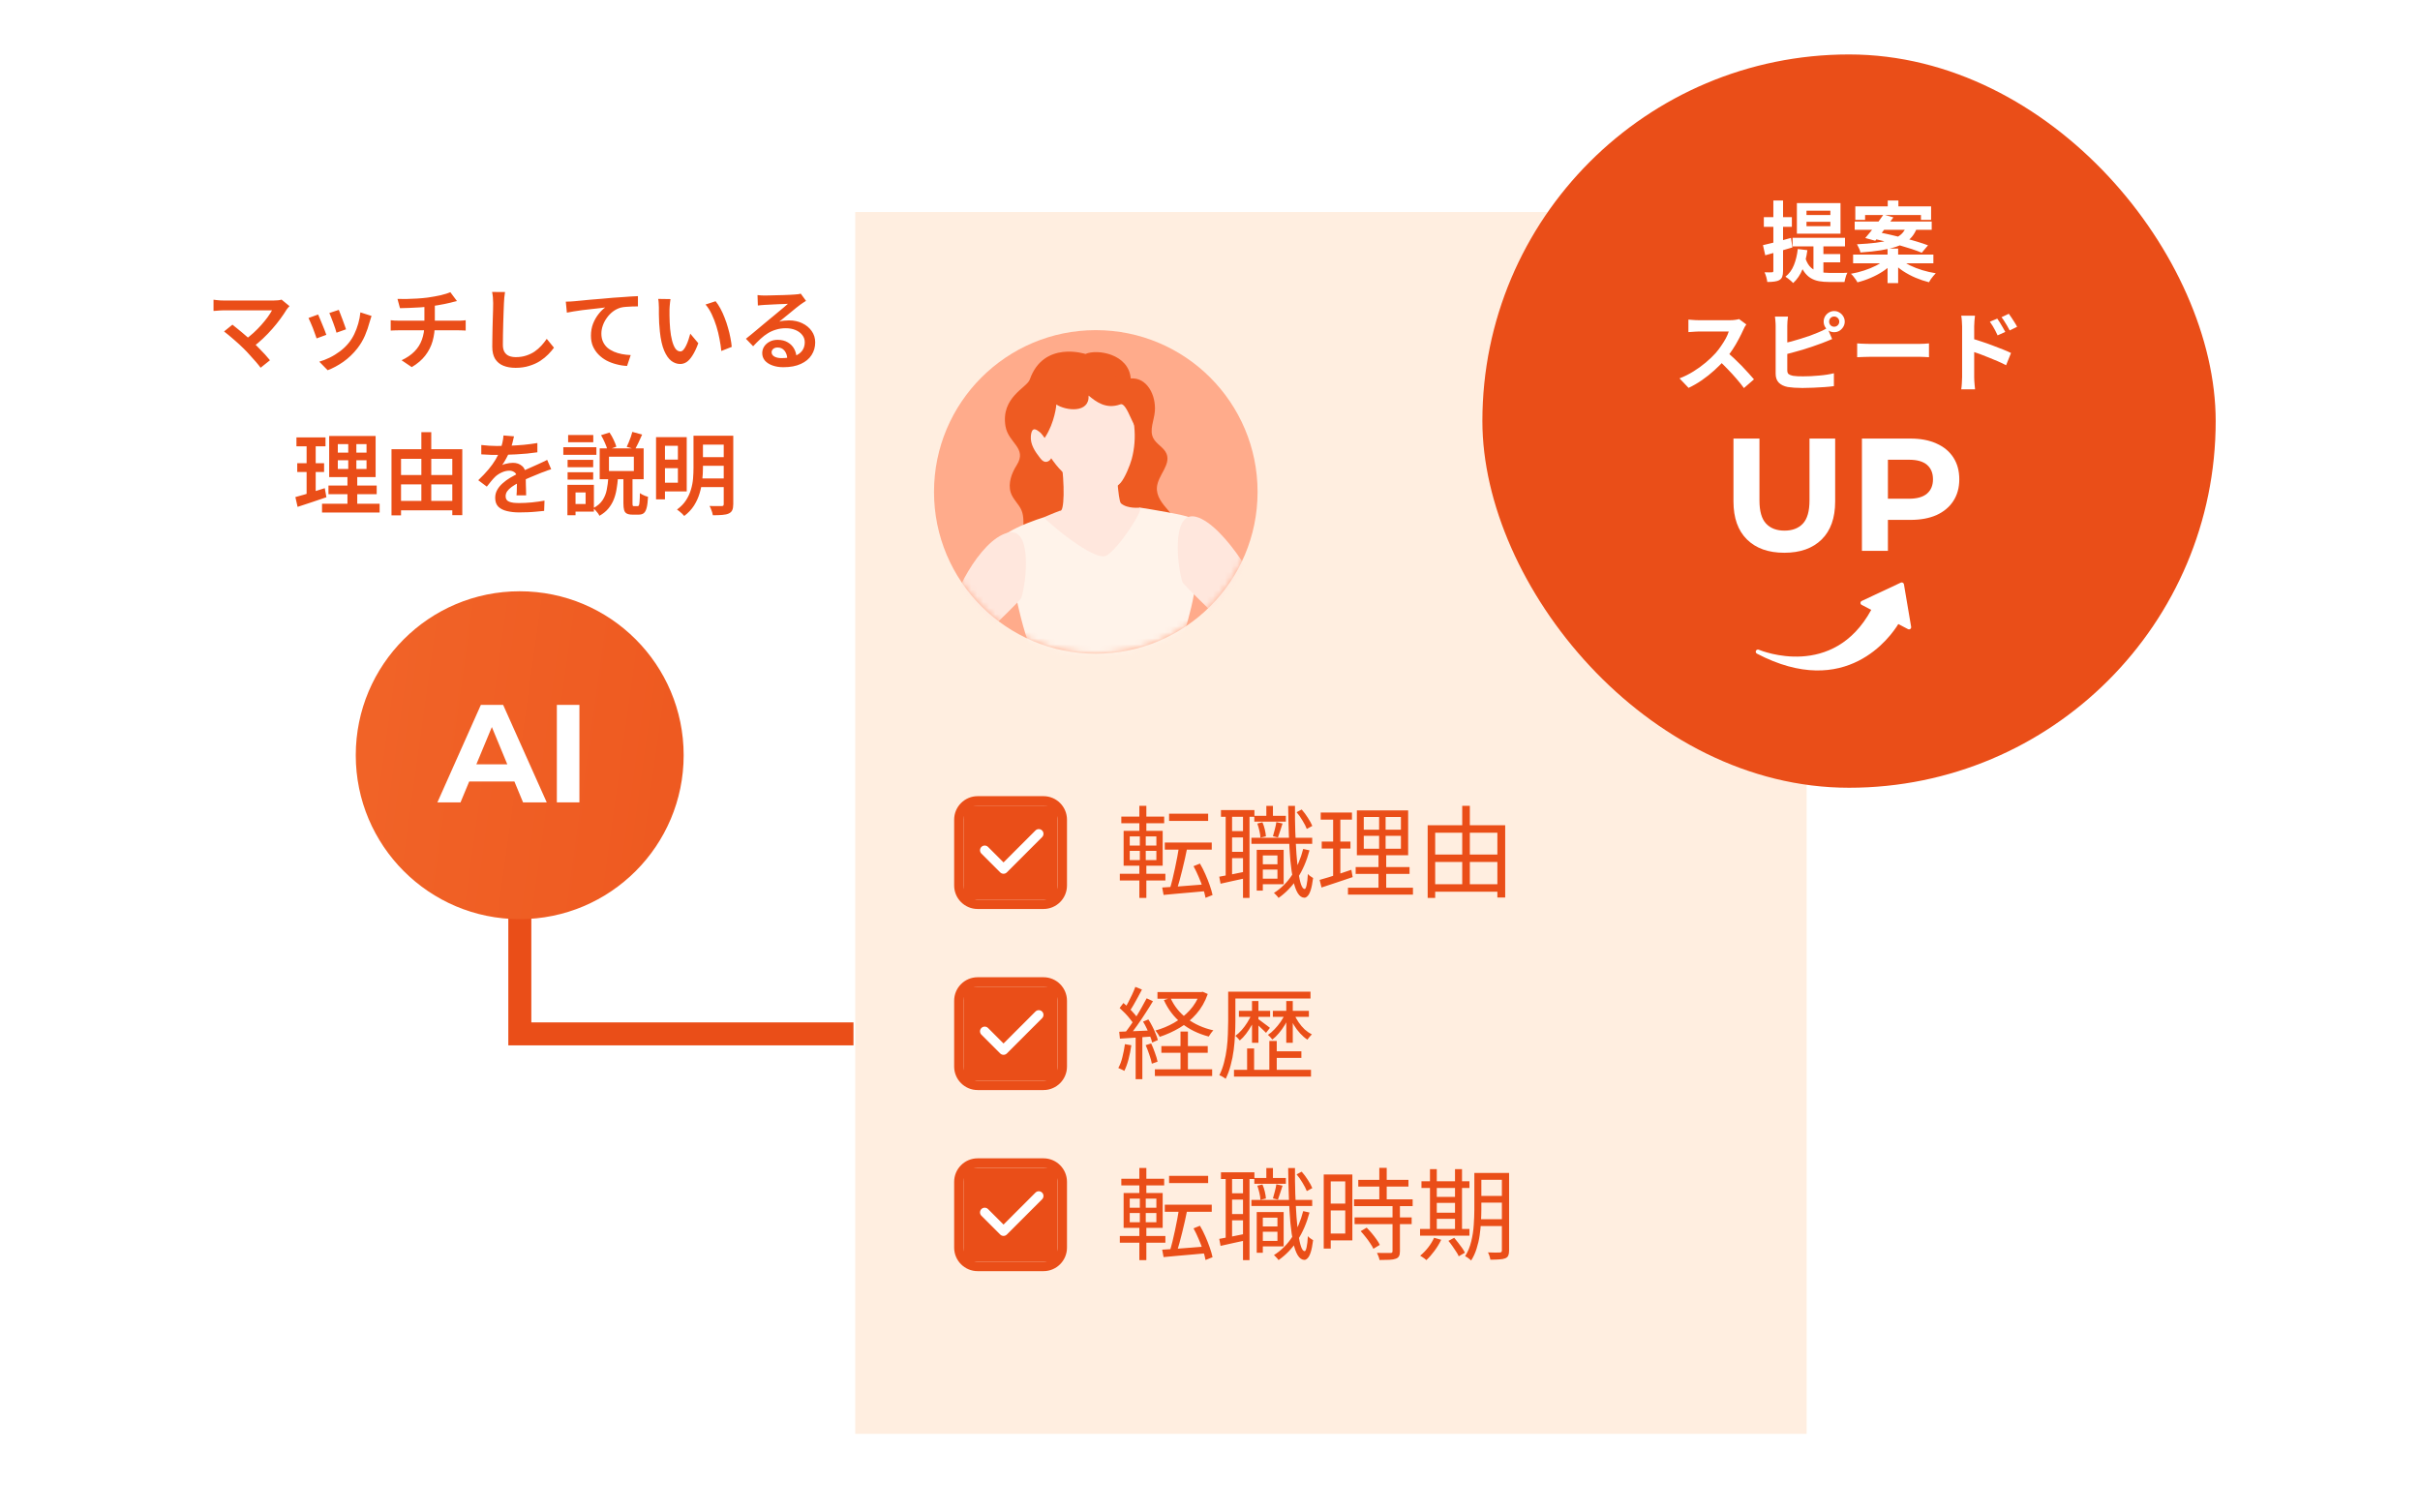
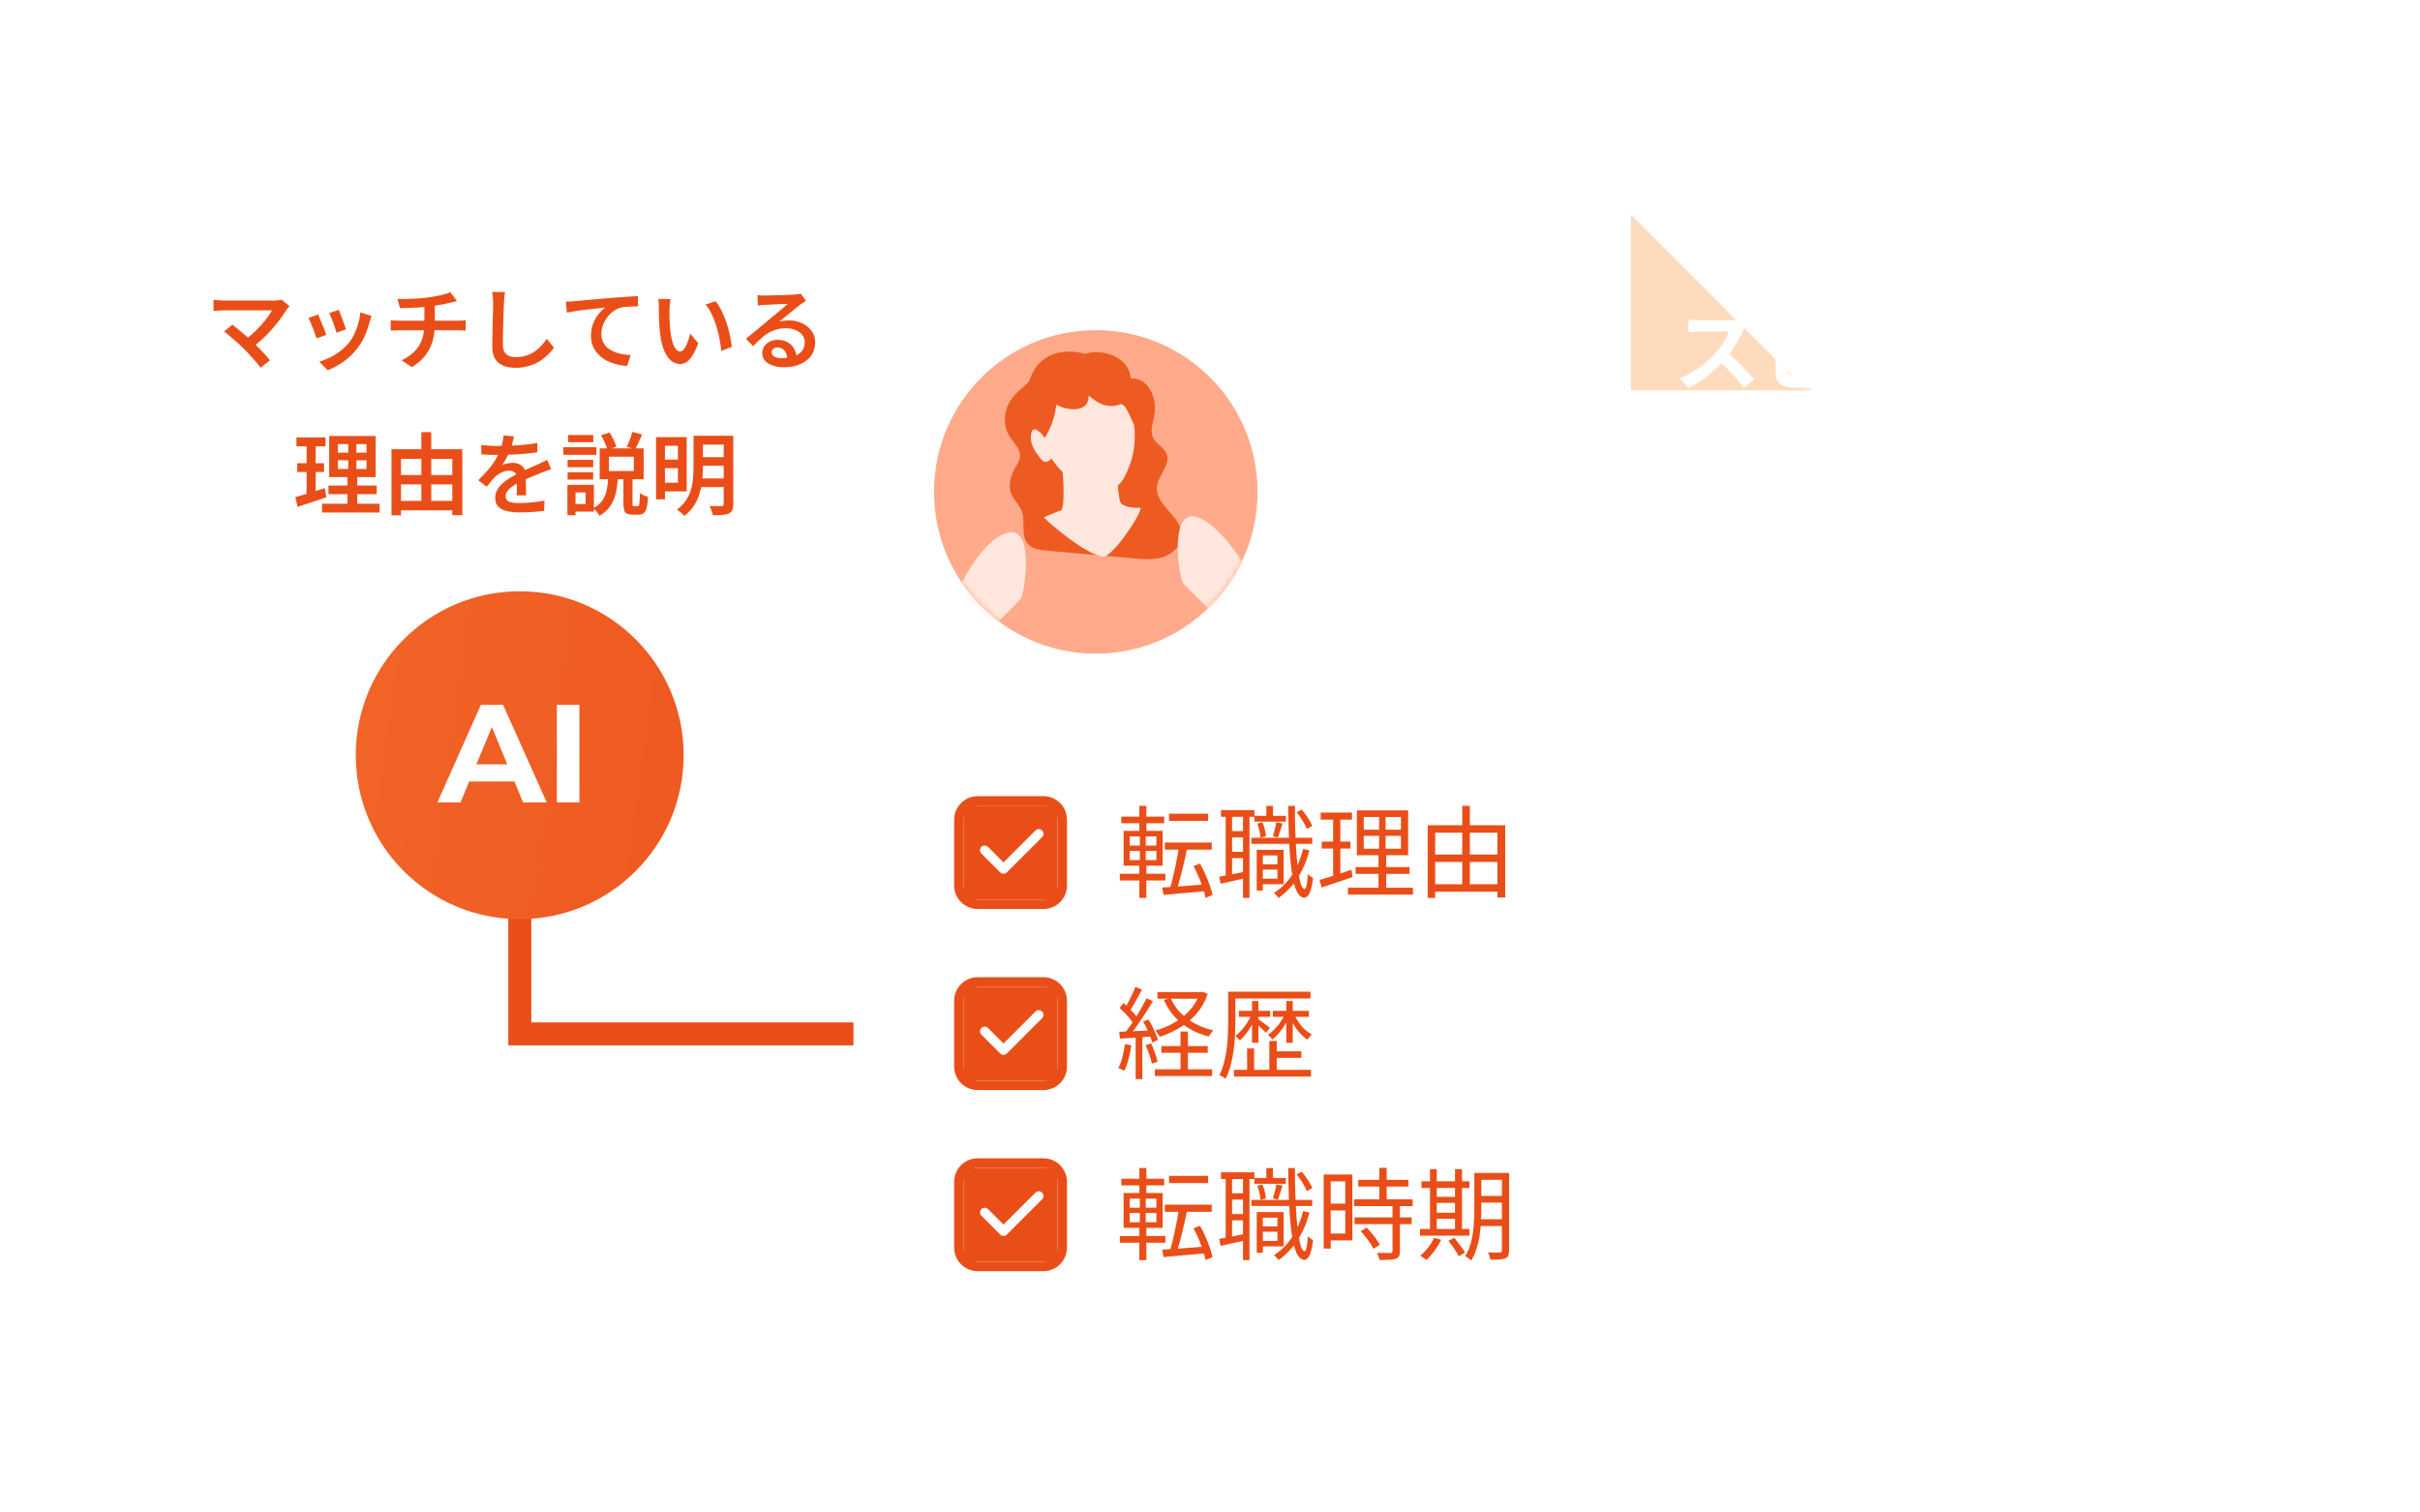
<svg xmlns="http://www.w3.org/2000/svg" width="400" height="250" viewBox="0 0 400 250" fill="none">
  <rect width="400" height="250" fill="white" />
-   <rect x="141.359" y="35.046" width="157.258" height="201.953" fill="#FFEEE0" />
  <rect x="159.261" y="133.154" width="15.541" height="15.541" fill="#EA4E18" />
  <path fill-rule="evenodd" clip-rule="evenodd" d="M157.712 135.484C157.712 133.338 159.451 131.598 161.597 131.598H172.476C174.621 131.598 176.361 133.338 176.361 135.484V146.362C176.361 148.508 174.621 150.247 172.476 150.247H161.597C159.451 150.247 157.712 148.508 157.712 146.362V135.484ZM161.597 133.152C160.31 133.152 159.266 134.196 159.266 135.484V146.362C159.266 147.649 160.31 148.693 161.597 148.693H172.476C173.763 148.693 174.807 147.649 174.807 146.362V135.484C174.807 134.196 173.763 133.152 172.476 133.152H161.597Z" fill="#EA4E18" />
  <path fill-rule="evenodd" clip-rule="evenodd" d="M172.249 137.269C172.552 137.573 172.552 138.065 172.249 138.368L166.421 144.196C166.118 144.499 165.626 144.499 165.322 144.196L162.214 141.088C161.91 140.784 161.91 140.292 162.214 139.989C162.517 139.686 163.009 139.686 163.313 139.989L165.872 142.548L171.15 137.269C171.453 136.966 171.945 136.966 172.249 137.269Z" fill="white" />
  <path d="M193.238 134.498H199.694V135.689H193.238V134.498ZM192.526 139.265H200.29V140.44H192.526V139.265ZM194.893 139.877L196.234 140.142C196.124 140.705 195.997 141.307 195.854 141.947C195.71 142.576 195.561 143.205 195.407 143.834C195.252 144.452 195.098 145.048 194.943 145.621C194.789 146.184 194.64 146.692 194.496 147.144L193.371 146.88C193.514 146.427 193.657 145.908 193.801 145.324C193.944 144.739 194.082 144.132 194.215 143.503C194.358 142.863 194.485 142.234 194.595 141.616C194.717 140.986 194.816 140.407 194.893 139.877ZM192.096 146.697C192.703 146.664 193.404 146.62 194.198 146.565C195.004 146.499 195.859 146.433 196.764 146.366C197.68 146.289 198.596 146.217 199.512 146.151V147.277C198.662 147.365 197.801 147.442 196.93 147.509C196.069 147.586 195.247 147.658 194.463 147.724C193.68 147.79 192.968 147.856 192.328 147.922L192.096 146.697ZM197.277 143.172L198.337 142.741C198.657 143.282 198.955 143.867 199.23 144.496C199.506 145.114 199.749 145.726 199.959 146.333C200.168 146.929 200.323 147.464 200.422 147.939L199.264 148.402C199.175 147.928 199.032 147.387 198.833 146.78C198.635 146.173 198.397 145.555 198.121 144.926C197.857 144.297 197.575 143.712 197.277 143.172ZM185.342 134.978H192.427V136.07H185.342V134.978ZM185.094 144.43H192.626V145.539H185.094V144.43ZM188.322 133.19H189.48V137.759H188.322V133.19ZM188.404 137.759H189.381V142.576H189.48V148.419H188.322V142.576H188.404V137.759ZM186.733 140.639V142.162H191.136V140.639H186.733ZM186.733 138.255V139.762H191.136V138.255H186.733ZM185.723 137.328H192.179V143.089H185.723V137.328ZM208.252 142.857H211.612V143.734H208.252V142.857ZM207.325 134.845H212.539V135.805H207.325V134.845ZM206.845 138.47H216.893V139.48H206.845V138.47ZM208.451 140.473H212.175V146.151H208.451V145.241H211.149V141.4H208.451V140.473ZM207.722 140.473H208.732V147.211H207.722V140.473ZM209.312 133.206H210.404V135.524H209.312V133.206ZM215.403 140.324L216.446 140.556C215.983 142.3 215.32 143.834 214.46 145.158C213.599 146.471 212.556 147.558 211.331 148.419C211.287 148.353 211.221 148.265 211.132 148.154C211.044 148.055 210.945 147.95 210.834 147.84C210.735 147.74 210.647 147.658 210.57 147.591C211.772 146.83 212.777 145.831 213.582 144.595C214.388 143.348 214.995 141.925 215.403 140.324ZM207.822 136.12L208.666 135.921C208.831 136.274 208.964 136.672 209.063 137.113C209.163 137.543 209.223 137.919 209.245 138.239L208.335 138.454C208.324 138.134 208.269 137.759 208.169 137.328C208.07 136.898 207.954 136.495 207.822 136.12ZM214.311 134.249L215.155 133.802C215.519 134.211 215.861 134.669 216.181 135.176C216.512 135.684 216.755 136.131 216.91 136.517L215.999 137.014C215.856 136.627 215.624 136.175 215.304 135.656C214.995 135.127 214.664 134.658 214.311 134.249ZM210.967 135.888L211.993 136.12C211.861 136.506 211.728 136.914 211.596 137.345C211.463 137.775 211.342 138.134 211.232 138.421L210.404 138.222C210.503 137.891 210.608 137.505 210.719 137.063C210.84 136.611 210.923 136.219 210.967 135.888ZM201.813 133.902H207.342V135.011H201.813V133.902ZM203.104 137.378H206.1V138.421H203.104V137.378ZM203.104 140.804H206.1V141.847H203.104V140.804ZM202.591 134.464H203.65V145.059H202.591V134.464ZM205.455 134.464H206.531V148.419H205.455V134.464ZM201.531 144.91C202.116 144.799 202.801 144.672 203.584 144.529C204.368 144.374 205.179 144.209 206.017 144.032L206.1 145.108C205.339 145.274 204.577 145.439 203.816 145.605C203.054 145.77 202.365 145.925 201.747 146.068L201.531 144.91ZM212.92 133.206H214.046C214.035 134.685 214.051 136.103 214.096 137.461C214.151 138.818 214.217 140.071 214.294 141.218C214.382 142.366 214.487 143.365 214.609 144.214C214.741 145.064 214.89 145.732 215.056 146.217C215.232 146.692 215.425 146.935 215.635 146.946C215.767 146.946 215.878 146.731 215.966 146.3C216.065 145.859 216.137 145.246 216.181 144.463C216.247 144.551 216.336 144.639 216.446 144.728C216.556 144.816 216.667 144.893 216.777 144.959C216.888 145.026 216.976 145.081 217.042 145.125C216.932 145.986 216.799 146.653 216.645 147.128C216.49 147.602 216.319 147.928 216.132 148.104C215.955 148.292 215.778 148.386 215.602 148.386C215.171 148.375 214.802 148.116 214.493 147.608C214.195 147.111 213.947 146.405 213.748 145.489C213.56 144.573 213.406 143.486 213.284 142.228C213.174 140.97 213.091 139.579 213.036 138.057C212.981 136.534 212.942 134.917 212.92 133.206ZM225.418 138.156V140.291H231.559V138.156H225.418ZM225.418 135.044V137.146H231.559V135.044H225.418ZM224.276 133.951H232.751V141.367H224.276V133.951ZM224.077 143.321H232.983V144.446H224.077V143.321ZM222.803 146.731H233.546V147.873H222.803V146.731ZM218.3 134.299H223.465V135.474H218.3V134.299ZM218.466 139.099H223.216V140.258H218.466V139.099ZM218.118 145.439C218.57 145.307 219.078 145.158 219.641 144.992C220.215 144.816 220.816 144.623 221.445 144.413C222.085 144.192 222.725 143.977 223.365 143.767L223.581 144.976C222.687 145.274 221.787 145.577 220.882 145.886C219.978 146.184 219.161 146.455 218.433 146.697L218.118 145.439ZM220.353 134.762H221.545V145.026L220.353 145.257V134.762ZM227.951 134.464H229.027V140.838H229.126V147.244H227.851V140.838H227.951V134.464ZM236.575 141.251H248.113V142.476H236.575V141.251ZM236.575 146.151H248.08V147.393H236.575V146.151ZM235.979 136.401H248.792V148.353H247.5V137.643H237.221V148.419H235.979V136.401ZM241.69 133.19H242.948V146.813H241.69V133.19Z" fill="#EA4E18" />
  <rect x="159.261" y="163.087" width="15.541" height="15.541" fill="#EA4E18" />
  <path fill-rule="evenodd" clip-rule="evenodd" d="M157.712 165.413C157.712 163.267 159.451 161.528 161.597 161.528H172.476C174.621 161.528 176.361 163.267 176.361 165.413V176.291C176.361 178.437 174.621 180.176 172.476 180.176H161.597C159.451 180.176 157.712 178.437 157.712 176.291V165.413ZM161.597 163.082C160.31 163.082 159.266 164.125 159.266 165.413V176.291C159.266 177.579 160.31 178.622 161.597 178.622H172.476C173.763 178.622 174.807 177.579 174.807 176.291V165.413C174.807 164.125 173.763 163.082 172.476 163.082H161.597Z" fill="#EA4E18" />
  <path fill-rule="evenodd" clip-rule="evenodd" d="M172.249 167.198C172.552 167.502 172.552 167.994 172.249 168.297L166.421 174.125C166.118 174.428 165.626 174.428 165.322 174.125L162.214 171.017C161.91 170.713 161.91 170.221 162.214 169.918C162.517 169.614 163.009 169.614 163.313 169.918L165.872 172.477L171.15 167.198C171.453 166.895 171.945 166.895 172.249 167.198Z" fill="white" />
  <path d="M191.318 163.982H198.668V165.075H191.318V163.982ZM191.963 172.905H199.628V174.014H191.963V172.905ZM190.888 176.745H200.356V177.854H190.888V176.745ZM198.32 163.982H198.552L198.8 163.933L199.628 164.297C199.186 165.566 198.563 166.659 197.757 167.575C196.963 168.491 196.041 169.258 194.993 169.876C193.955 170.493 192.852 170.996 191.682 171.382C191.605 171.216 191.494 171.034 191.351 170.836C191.219 170.637 191.092 170.471 190.97 170.339C192.052 170.041 193.078 169.616 194.049 169.064C195.031 168.502 195.892 167.817 196.632 167.012C197.382 166.195 197.945 165.257 198.32 164.198V163.982ZM193.47 164.943C194.066 166.289 194.976 167.426 196.201 168.353C197.437 169.28 198.888 169.931 200.555 170.306C200.433 170.427 200.295 170.593 200.141 170.802C199.997 171.001 199.882 171.178 199.793 171.332C198.061 170.88 196.56 170.146 195.291 169.131C194.033 168.104 193.062 166.83 192.377 165.307L193.47 164.943ZM195.125 170.505H196.35V177.44H195.125V170.505ZM187.66 163.122L188.752 163.569C188.542 163.955 188.322 164.369 188.09 164.81C187.858 165.252 187.621 165.676 187.378 166.085C187.146 166.493 186.92 166.846 186.699 167.144L185.855 166.763C186.065 166.443 186.28 166.074 186.501 165.654C186.722 165.224 186.937 164.788 187.146 164.347C187.356 163.894 187.527 163.486 187.66 163.122ZM189.53 165.009L190.573 165.489C190.198 166.118 189.778 166.786 189.315 167.492C188.862 168.198 188.404 168.877 187.941 169.528C187.477 170.179 187.036 170.753 186.617 171.249L185.855 170.819C186.164 170.444 186.484 170.019 186.815 169.544C187.157 169.059 187.489 168.557 187.809 168.038C188.14 167.508 188.449 166.984 188.736 166.465C189.034 165.936 189.298 165.45 189.53 165.009ZM185.061 166.614L185.69 165.787C185.999 166.041 186.308 166.328 186.617 166.648C186.937 166.957 187.229 167.266 187.494 167.575C187.759 167.873 187.963 168.143 188.107 168.386L187.428 169.329C187.284 169.075 187.08 168.788 186.815 168.468C186.562 168.137 186.28 167.812 185.971 167.492C185.662 167.172 185.359 166.879 185.061 166.614ZM188.934 168.866L189.812 168.502C190.043 168.855 190.264 169.241 190.474 169.66C190.683 170.069 190.865 170.471 191.02 170.869C191.185 171.255 191.307 171.603 191.384 171.912L190.441 172.325C190.374 172.016 190.258 171.663 190.093 171.266C189.938 170.869 189.762 170.46 189.563 170.041C189.365 169.611 189.155 169.219 188.934 168.866ZM184.994 170.538C185.723 170.516 186.578 170.482 187.56 170.438C188.542 170.394 189.558 170.35 190.606 170.306L190.59 171.316C189.607 171.382 188.636 171.448 187.676 171.514C186.716 171.569 185.861 171.625 185.11 171.68L184.994 170.538ZM189.365 172.756L190.275 172.474C190.496 172.938 190.705 173.457 190.904 174.03C191.114 174.593 191.257 175.079 191.334 175.487L190.391 175.818C190.314 175.399 190.176 174.908 189.977 174.345C189.789 173.771 189.585 173.241 189.365 172.756ZM185.938 172.59L186.997 172.772C186.887 173.556 186.733 174.328 186.534 175.09C186.335 175.84 186.104 176.48 185.839 177.01C185.761 176.955 185.662 176.9 185.541 176.845C185.43 176.789 185.309 176.734 185.177 176.679C185.055 176.613 184.945 176.563 184.845 176.53C185.132 176.022 185.359 175.421 185.524 174.726C185.701 174.019 185.839 173.308 185.938 172.59ZM187.709 171.001H188.818V178.384H187.709V171.001ZM203.766 163.916H216.612V165.042H203.766V163.916ZM203.965 176.828H216.694V177.954H203.965V176.828ZM210.503 173.766H215.105V174.858H210.503V173.766ZM204.776 167.078H209.941V168.071H204.776V167.078ZM203.005 163.916H204.197V168.816C204.197 169.5 204.174 170.251 204.13 171.067C204.097 171.884 204.025 172.717 203.915 173.567C203.805 174.417 203.639 175.25 203.418 176.067C203.209 176.883 202.933 177.634 202.591 178.318C202.525 178.252 202.425 178.18 202.293 178.103C202.16 178.025 202.028 177.948 201.896 177.871C201.763 177.805 201.647 177.755 201.548 177.722C201.879 177.06 202.138 176.353 202.326 175.603C202.525 174.842 202.674 174.064 202.773 173.269C202.872 172.474 202.933 171.696 202.955 170.935C202.988 170.173 203.005 169.467 203.005 168.816V163.916ZM206.944 165.456H208.004V172.359H206.944V165.456ZM209.808 172.061H211.033V177.507H209.808V172.061ZM206.133 173.302H207.292V177.407H206.133V173.302ZM206.911 167.575L207.64 167.823C207.441 168.353 207.198 168.882 206.911 169.412C206.624 169.931 206.31 170.416 205.968 170.869C205.626 171.321 205.278 171.691 204.925 171.978C204.837 171.856 204.721 171.724 204.577 171.581C204.434 171.426 204.307 171.305 204.197 171.216C204.55 170.963 204.897 170.642 205.239 170.256C205.581 169.87 205.896 169.445 206.183 168.982C206.481 168.507 206.724 168.038 206.911 167.575ZM210.388 167.078H216.347V168.071H210.388V167.078ZM212.606 165.456H213.682V172.359H212.606V165.456ZM212.424 167.575L213.152 167.839C212.953 168.347 212.699 168.86 212.39 169.379C212.081 169.887 211.745 170.356 211.381 170.786C211.028 171.205 210.669 171.553 210.305 171.829C210.216 171.707 210.101 171.569 209.957 171.415C209.814 171.26 209.687 171.139 209.576 171.051C209.941 170.819 210.299 170.516 210.652 170.14C211.017 169.765 211.353 169.357 211.662 168.915C211.971 168.463 212.225 168.016 212.424 167.575ZM207.938 168.419C208.026 168.474 208.164 168.573 208.351 168.717C208.539 168.849 208.738 168.998 208.947 169.164C209.157 169.318 209.35 169.462 209.527 169.594C209.714 169.727 209.841 169.826 209.907 169.892L209.262 170.72C209.163 170.609 209.025 170.471 208.848 170.306C208.683 170.14 208.5 169.969 208.302 169.793C208.114 169.605 207.932 169.434 207.756 169.28C207.579 169.114 207.43 168.987 207.309 168.899L207.938 168.419ZM213.897 167.624C214.096 168.077 214.344 168.524 214.642 168.965C214.94 169.406 215.276 169.804 215.652 170.157C216.038 170.499 216.435 170.775 216.843 170.985C216.722 171.084 216.59 171.222 216.446 171.398C216.303 171.564 216.187 171.713 216.098 171.845C215.69 171.581 215.293 171.238 214.907 170.819C214.52 170.4 214.173 169.936 213.864 169.429C213.566 168.91 213.317 168.386 213.119 167.856L213.897 167.624Z" fill="#EA4E18" />
  <rect x="159.261" y="193.021" width="15.541" height="15.541" fill="#EA4E18" />
  <path fill-rule="evenodd" clip-rule="evenodd" d="M157.712 195.345C157.712 193.199 159.451 191.46 161.597 191.46H172.476C174.621 191.46 176.361 193.199 176.361 195.345V206.223C176.361 208.369 174.621 210.109 172.476 210.109H161.597C159.451 210.109 157.712 208.369 157.712 206.223V195.345ZM161.597 193.014C160.31 193.014 159.266 194.057 159.266 195.345V206.223C159.266 207.511 160.31 208.555 161.597 208.555H172.476C173.763 208.555 174.807 207.511 174.807 206.223V195.345C174.807 194.057 173.763 193.014 172.476 193.014H161.597Z" fill="#EA4E18" />
  <path fill-rule="evenodd" clip-rule="evenodd" d="M172.249 197.131C172.552 197.434 172.552 197.926 172.249 198.23L166.421 204.057C166.118 204.361 165.626 204.361 165.322 204.057L162.214 200.949C161.91 200.646 161.91 200.154 162.214 199.85C162.517 199.547 163.009 199.547 163.313 199.85L165.872 202.409L171.15 197.131C171.453 196.827 171.945 196.827 172.249 197.131Z" fill="white" />
  <path d="M193.238 194.362H199.694V195.554H193.238V194.362ZM192.526 199.129H200.29V200.304H192.526V199.129ZM194.893 199.742L196.234 200.007C196.124 200.569 195.997 201.171 195.854 201.811C195.71 202.44 195.561 203.069 195.407 203.698C195.252 204.316 195.098 204.912 194.943 205.486C194.789 206.049 194.64 206.556 194.496 207.009L193.371 206.744C193.514 206.291 193.657 205.773 193.801 205.188C193.944 204.603 194.082 203.996 194.215 203.367C194.358 202.727 194.485 202.098 194.595 201.48C194.717 200.851 194.816 200.271 194.893 199.742ZM192.096 206.562C192.703 206.529 193.404 206.484 194.198 206.429C195.004 206.363 195.859 206.297 196.764 206.231C197.68 206.153 198.596 206.082 199.512 206.015V207.141C198.662 207.229 197.801 207.307 196.93 207.373C196.069 207.45 195.247 207.522 194.463 207.588C193.68 207.654 192.968 207.72 192.328 207.787L192.096 206.562ZM197.277 203.036L198.337 202.605C198.657 203.146 198.955 203.731 199.23 204.36C199.506 204.978 199.749 205.591 199.959 206.198C200.168 206.793 200.323 207.329 200.422 207.803L199.264 208.267C199.175 207.792 199.032 207.251 198.833 206.644C198.635 206.038 198.397 205.42 198.121 204.79C197.857 204.161 197.575 203.577 197.277 203.036ZM185.342 194.842H192.427V195.934H185.342V194.842ZM185.094 204.294H192.626V205.403H185.094V204.294ZM188.322 193.054H189.48V197.623H188.322V193.054ZM188.404 197.623H189.381V202.44H189.48V208.283H188.322V202.44H188.404V197.623ZM186.733 200.503V202.026H191.136V200.503H186.733ZM186.733 198.119V199.626H191.136V198.119H186.733ZM185.723 197.192H192.179V202.953H185.723V197.192ZM208.252 202.721H211.612V203.599H208.252V202.721ZM207.325 194.709H212.539V195.67H207.325V194.709ZM206.845 198.335H216.893V199.344H206.845V198.335ZM208.451 200.338H212.175V206.015H208.451V205.105H211.149V201.265H208.451V200.338ZM207.722 200.338H208.732V207.075H207.722V200.338ZM209.312 193.071H210.404V195.388H209.312V193.071ZM215.403 200.189L216.446 200.42C215.983 202.164 215.32 203.698 214.46 205.022C213.599 206.335 212.556 207.422 211.331 208.283C211.287 208.217 211.221 208.129 211.132 208.018C211.044 207.919 210.945 207.814 210.834 207.704C210.735 207.605 210.647 207.522 210.57 207.456C211.772 206.694 212.777 205.695 213.582 204.459C214.388 203.212 214.995 201.789 215.403 200.189ZM207.822 195.984L208.666 195.785C208.831 196.139 208.964 196.536 209.063 196.977C209.163 197.408 209.223 197.783 209.245 198.103L208.335 198.318C208.324 197.998 208.269 197.623 208.169 197.192C208.07 196.762 207.954 196.359 207.822 195.984ZM214.311 194.113L215.155 193.667C215.519 194.075 215.861 194.533 216.181 195.04C216.512 195.548 216.755 195.995 216.91 196.381L215.999 196.878C215.856 196.492 215.624 196.039 215.304 195.521C214.995 194.991 214.664 194.522 214.311 194.113ZM210.967 195.752L211.993 195.984C211.861 196.37 211.728 196.779 211.596 197.209C211.463 197.639 211.342 197.998 211.232 198.285L210.404 198.086C210.503 197.755 210.608 197.369 210.719 196.928C210.84 196.475 210.923 196.083 210.967 195.752ZM201.813 193.766H207.342V194.875H201.813V193.766ZM203.104 197.242H206.1V198.285H203.104V197.242ZM203.104 200.669H206.1V201.712H203.104V200.669ZM202.591 194.329H203.65V204.923H202.591V194.329ZM205.455 194.329H206.531V208.283H205.455V194.329ZM201.531 204.774C202.116 204.664 202.801 204.537 203.584 204.393C204.368 204.239 205.179 204.073 206.017 203.897L206.1 204.973C205.339 205.138 204.577 205.304 203.816 205.469C203.054 205.635 202.365 205.789 201.747 205.933L201.531 204.774ZM212.92 193.071H214.046C214.035 194.549 214.051 195.967 214.096 197.325C214.151 198.682 214.217 199.935 214.294 201.082C214.382 202.23 214.487 203.229 214.609 204.079C214.741 204.928 214.89 205.596 215.056 206.082C215.232 206.556 215.425 206.799 215.635 206.81C215.767 206.81 215.878 206.595 215.966 206.164C216.065 205.723 216.137 205.111 216.181 204.327C216.247 204.415 216.336 204.504 216.446 204.592C216.556 204.68 216.667 204.757 216.777 204.824C216.888 204.89 216.976 204.945 217.042 204.989C216.932 205.85 216.799 206.518 216.645 206.992C216.49 207.467 216.319 207.792 216.132 207.969C215.955 208.156 215.778 208.25 215.602 208.25C215.171 208.239 214.802 207.98 214.493 207.472C214.195 206.976 213.947 206.269 213.748 205.353C213.56 204.437 213.406 203.35 213.284 202.092C213.174 200.834 213.091 199.444 213.036 197.921C212.981 196.398 212.942 194.781 212.92 193.071ZM224.508 195.024H232.801V196.133H224.508V195.024ZM223.812 198.235H233.496V199.361H223.812V198.235ZM223.895 201.231H233.331V202.341H223.895V201.231ZM227.984 193.037H229.209V198.931H227.984V193.037ZM230.169 199.179H231.394V206.81C231.394 207.163 231.344 207.434 231.245 207.621C231.146 207.82 230.969 207.963 230.715 208.052C230.45 208.151 230.103 208.212 229.672 208.234C229.242 208.256 228.69 208.267 228.017 208.267C227.995 208.101 227.94 207.903 227.851 207.671C227.774 207.45 227.691 207.257 227.603 207.091C228.111 207.102 228.574 207.108 228.994 207.108C229.413 207.119 229.689 207.119 229.821 207.108C229.954 207.108 230.042 207.086 230.086 207.042C230.141 206.998 230.169 206.915 230.169 206.793V199.179ZM224.905 203.499L225.898 202.92C226.174 203.196 226.455 203.505 226.742 203.847C227.029 204.189 227.289 204.526 227.52 204.857C227.763 205.188 227.945 205.491 228.067 205.767L227.007 206.413C226.886 206.137 226.709 205.833 226.478 205.502C226.257 205.16 226.008 204.818 225.733 204.476C225.457 204.123 225.181 203.797 224.905 203.499ZM219.393 194.13H223.531V205.022H219.393V203.897H222.356V195.272H219.393V194.13ZM219.442 198.947H222.902V200.073H219.442V198.947ZM218.797 194.13H219.955V206.38H218.797V194.13ZM244.206 193.882H248.792V195.007H244.206V193.882ZM244.206 197.672H248.792V198.782H244.206V197.672ZM244.19 201.529H248.825V202.655H244.19V201.529ZM248.245 193.882H249.437V206.694C249.437 207.047 249.393 207.323 249.305 207.522C249.216 207.731 249.051 207.886 248.808 207.985C248.576 208.085 248.256 208.145 247.848 208.167C247.451 208.2 246.949 208.217 246.342 208.217C246.32 208.052 246.27 207.847 246.193 207.605C246.115 207.373 246.033 207.174 245.944 207.009C246.386 207.031 246.794 207.042 247.169 207.042C247.545 207.042 247.793 207.036 247.914 207.025C248.036 207.014 248.118 206.987 248.163 206.942C248.218 206.898 248.245 206.81 248.245 206.678V193.882ZM243.693 193.882H244.852V199.891C244.852 200.52 244.83 201.204 244.786 201.943C244.753 202.683 244.681 203.433 244.57 204.195C244.46 204.956 244.289 205.695 244.057 206.413C243.837 207.119 243.539 207.765 243.163 208.349C243.097 208.283 243.003 208.2 242.882 208.101C242.761 208.002 242.634 207.908 242.501 207.82C242.38 207.743 242.27 207.682 242.17 207.638C242.634 206.898 242.97 206.082 243.18 205.188C243.401 204.294 243.539 203.389 243.594 202.473C243.66 201.546 243.693 200.685 243.693 199.891V193.882ZM234.953 195.256H242.882V196.365H234.953V195.256ZM236.89 197.838H241.094V198.831H236.89V197.838ZM236.906 200.453H241.111V201.463H236.906V200.453ZM234.721 203.135H242.882V204.244H234.721V203.135ZM236.36 193.253H237.486V203.582H236.36V193.253ZM240.498 193.253H241.657V203.582H240.498V193.253ZM237.039 204.592L238.214 204.923C237.916 205.552 237.541 206.17 237.088 206.777C236.647 207.373 236.205 207.875 235.764 208.283C235.687 208.217 235.587 208.134 235.466 208.035C235.345 207.947 235.218 207.858 235.085 207.77C234.964 207.682 234.848 207.61 234.738 207.555C235.201 207.18 235.637 206.733 236.045 206.214C236.454 205.695 236.785 205.155 237.039 204.592ZM239.406 205.105L240.366 204.592C240.587 204.846 240.807 205.122 241.028 205.42C241.26 205.706 241.475 205.993 241.674 206.28C241.872 206.567 242.027 206.827 242.137 207.058L241.111 207.654C241.023 207.422 240.879 207.163 240.68 206.876C240.493 206.578 240.289 206.275 240.068 205.966C239.847 205.646 239.627 205.359 239.406 205.105Z" fill="#EA4E18" />
  <path d="M269.581 34.726L299.377 64.522H269.581V34.726Z" fill="#FFDBBE" />
  <path d="M298.62 64.522L268.824 34.726L298.62 34.726L298.62 64.522Z" fill="white" />
  <circle cx="181.123" cy="81.309" r="26.741" fill="#FFAB8B" />
  <mask id="mask0_5382_35608" style="mask-type:luminance" maskUnits="userSpaceOnUse" x="154" y="54" width="54" height="55">
    <circle cx="181.123" cy="81.307" r="26.741" fill="white" />
  </mask>
  <g mask="url(#mask0_5382_35608)">
    <path d="M166.193 70.431C166.653 73.25 169.855 74.033 168.048 76.889C167.207 78.217 166.595 79.889 167.055 81.391C167.403 82.528 168.446 83.33 168.877 84.438C169.562 86.195 168.637 88.486 169.883 89.902C170.632 90.754 171.878 90.911 173.009 91.012C177.786 91.438 182.564 91.864 187.342 92.29C189.015 92.439 190.746 92.582 192.338 92.041C193.928 91.5 195.349 90.082 195.338 88.402C195.317 85.351 190.95 83.541 191.23 80.503C191.41 78.554 193.544 76.832 192.82 75.014C192.398 73.954 191.144 73.439 190.625 72.423C189.936 71.077 190.767 69.488 190.886 67.98C191.098 65.308 189.572 62.349 186.899 62.552C186.556 58.474 181.309 57.647 179.418 58.508C179.418 58.508 172.486 56.222 170.206 62.746C169.736 64.088 165.413 65.653 166.193 70.431Z" fill="#EE5B22" />
-     <path d="M172.564 85.492C171.17 85.924 168.528 86.851 166.533 88.065C165.638 88.609 169.087 105.608 170.379 106.825C176.981 113.042 192.956 111.4 195.333 105.795C195.431 105.565 198.687 96.169 197.515 91.954C197.311 91.223 197.101 85.967 196.505 85.495C196.062 85.146 189.938 84.124 188.455 83.906C188.455 83.906 183.35 86.837 181.289 86.955C178.68 87.103 172.564 85.492 172.564 85.492Z" fill="#FFF3EA" />
    <path d="M175.224 84.412C174.442 84.686 172.563 85.489 172.563 85.489C172.671 85.918 180.941 92.981 182.89 91.837C184.871 90.674 188.976 84.412 188.454 83.903C188.454 83.903 186.392 84.153 185.292 83.207C184.76 82.749 184.59 76.601 184.267 76.34C183.953 76.086 177.321 75.212 175.362 75.708C176.034 80.096 175.913 84.694 175.224 84.412Z" fill="#FFE7DD" />
    <path d="M173.105 74.825C174.548 76.894 175.229 77.955 177.767 79.719C179.838 81.16 183.603 81.715 185.237 79.793C185.952 78.952 186.778 76.925 187.066 75.859C188.004 72.378 187.58 68.5 186.044 65.546C184.38 62.347 180.282 60.85 176.682 61.074C175.281 61.161 173.805 61.599 172.931 62.698C170.394 65.89 171.012 71.824 173.105 74.825Z" fill="#FFE7DD" />
    <path d="M179.935 65.389C181.137 66.373 182.788 67.702 185.179 66.837C186.385 66.4 187.474 71.809 188.501 71.042C191.389 68.885 187.561 63.714 186.137 63.289C185.246 63.022 181.698 59.582 176.195 60.594C168.896 61.936 167.12 69.768 169.557 70.971C170.606 71.488 171.334 74.018 172.164 73.046C173.949 70.954 174.547 67.794 174.599 66.856C176.167 67.895 180.084 68.356 179.935 65.389Z" fill="#EE5B22" />
    <path d="M157.039 102.243C157.038 105.719 163.362 104.294 163.832 103.868C164.13 103.599 168.698 99.194 168.821 98.812C169.67 96.182 170.668 86.95 166.533 88.06C161.844 89.318 157.04 99.086 157.039 102.243Z" fill="#FFE7DD" />
    <path d="M209.182 101.239C209.183 104.714 200.889 101.664 200.418 101.239C200.12 100.97 195.553 96.564 195.43 96.182C194.581 93.552 193.583 84.32 197.717 85.43C202.407 86.688 209.18 98.081 209.182 101.239Z" fill="#FFE7DD" />
    <path d="M171.88 71.438C171.485 71.172 170.561 70.224 170.391 72.072C170.267 73.414 171.068 74.632 171.904 75.689C172.122 75.965 172.371 76.261 172.716 76.331C173.054 76.4 173.409 76.222 173.62 75.951C173.832 75.68 173.92 75.33 173.946 74.987C174.007 74.194 172.275 71.704 171.88 71.438Z" fill="#FFE7DD" />
  </g>
-   <rect x="245.022" y="9" width="121.208" height="121.208" rx="60.604" fill="#EA4E18" />
  <path d="M298.594 36.661V37.389H302.541V36.661H298.594ZM298.594 34.825V35.539H302.541V34.825H298.594ZM297.006 33.573H304.216V38.627H297.006V33.573ZM296.293 39.312H304.959V40.724H296.293V39.312ZM299.745 40.084H301.39V46.012L299.745 45.298V40.084ZM298.405 42.662C298.647 43.38 298.968 43.914 299.366 44.264C299.764 44.604 300.22 44.832 300.735 44.949C301.25 45.055 301.803 45.109 302.396 45.109C302.522 45.109 302.711 45.109 302.964 45.109C303.226 45.109 303.507 45.109 303.808 45.109C304.119 45.109 304.415 45.109 304.697 45.109C304.978 45.099 305.197 45.089 305.352 45.08C305.284 45.196 305.216 45.347 305.148 45.531C305.09 45.716 305.037 45.905 304.988 46.099C304.94 46.293 304.901 46.463 304.872 46.609H304.289H302.337C301.735 46.609 301.182 46.565 300.677 46.478C300.172 46.39 299.711 46.221 299.293 45.968C298.876 45.716 298.502 45.351 298.172 44.876C297.851 44.4 297.579 43.778 297.356 43.011L298.405 42.662ZM300.939 41.992H304.172V43.361H300.939V41.992ZM297.152 41.161L298.74 41.351C298.584 42.535 298.317 43.589 297.938 44.511C297.56 45.424 297.045 46.182 296.395 46.784C296.307 46.687 296.186 46.57 296.03 46.434C295.875 46.298 295.715 46.167 295.55 46.041C295.385 45.915 295.239 45.813 295.113 45.735C295.725 45.259 296.191 44.623 296.511 43.827C296.831 43.031 297.045 42.142 297.152 41.161ZM291.399 40.521C291.991 40.394 292.7 40.224 293.525 40.011C294.351 39.787 295.186 39.559 296.03 39.326L296.263 40.899C295.496 41.123 294.719 41.351 293.933 41.584C293.146 41.807 292.428 42.011 291.777 42.196L291.399 40.521ZM291.544 35.889H296.176V37.491H291.544V35.889ZM293.117 33.136H294.719V44.774C294.719 45.172 294.676 45.487 294.588 45.72C294.511 45.953 294.36 46.138 294.137 46.274C293.914 46.41 293.637 46.497 293.307 46.536C292.986 46.585 292.588 46.609 292.112 46.609C292.093 46.395 292.039 46.128 291.952 45.808C291.865 45.497 291.768 45.23 291.661 45.007C291.923 45.016 292.171 45.021 292.404 45.021C292.637 45.021 292.797 45.016 292.884 45.007C292.972 45.007 293.03 44.992 293.059 44.963C293.098 44.924 293.117 44.856 293.117 44.759V33.136ZM312.023 33.136H313.786V35.088H312.023V33.136ZM311.994 41.089H313.742V46.798H311.994V41.089ZM306.663 34.112H319.19V36.34H317.514V35.539H308.28V36.34H306.663V34.112ZM306.561 36.617H319.291V37.986H306.561V36.617ZM306.299 42.079H319.568V43.521H306.299V42.079ZM311.324 35.466L312.955 35.932C312.645 36.369 312.31 36.826 311.95 37.302C311.591 37.768 311.242 38.219 310.902 38.656C310.562 39.083 310.246 39.462 309.955 39.792L308.309 39.341C308.61 39.001 308.935 38.612 309.285 38.175C309.644 37.729 310.004 37.273 310.363 36.806C310.722 36.331 311.043 35.884 311.324 35.466ZM309.474 39.428L310.436 38.379C311.077 38.496 311.771 38.642 312.519 38.816C313.266 38.981 314.014 39.161 314.762 39.355C315.519 39.55 316.233 39.749 316.903 39.953C317.582 40.156 318.175 40.355 318.68 40.55L317.646 41.773C317.189 41.579 316.636 41.375 315.985 41.161C315.335 40.948 314.635 40.734 313.888 40.521C313.14 40.307 312.387 40.108 311.63 39.923C310.873 39.729 310.154 39.564 309.474 39.428ZM311.557 42.909L312.854 43.492C312.407 43.977 311.868 44.429 311.237 44.846C310.615 45.254 309.94 45.614 309.212 45.924C308.494 46.235 307.76 46.483 307.013 46.667C306.945 46.522 306.848 46.361 306.721 46.187C306.595 46.012 306.464 45.837 306.328 45.662C306.192 45.497 306.061 45.361 305.935 45.254C306.663 45.128 307.387 44.949 308.105 44.715C308.824 44.482 309.479 44.215 310.072 43.914C310.674 43.604 311.169 43.269 311.557 42.909ZM314.179 42.88C314.587 43.23 315.097 43.56 315.708 43.871C316.33 44.172 317.005 44.434 317.733 44.657C318.471 44.88 319.214 45.05 319.961 45.167C319.835 45.293 319.699 45.444 319.554 45.618C319.408 45.793 319.272 45.968 319.146 46.143C319.029 46.327 318.927 46.497 318.84 46.653C318.102 46.468 317.364 46.221 316.626 45.91C315.898 45.599 315.213 45.235 314.572 44.817C313.931 44.39 313.378 43.929 312.912 43.434L314.179 42.88ZM315.126 37.433H316.946C316.762 37.967 316.524 38.443 316.233 38.86C315.941 39.278 315.563 39.647 315.097 39.967C314.64 40.288 314.067 40.564 313.378 40.797C312.698 41.021 311.878 41.21 310.916 41.365C309.955 41.521 308.819 41.642 307.508 41.73C307.479 41.535 307.401 41.307 307.275 41.045C307.158 40.783 307.047 40.559 306.94 40.375C308.144 40.317 309.178 40.234 310.042 40.127C310.907 40.011 311.63 39.875 312.213 39.719C312.805 39.554 313.286 39.365 313.655 39.151C314.033 38.928 314.334 38.676 314.558 38.394C314.791 38.112 314.98 37.792 315.126 37.433ZM288.646 53.627C288.587 53.714 288.5 53.85 288.384 54.034C288.277 54.219 288.194 54.389 288.136 54.544C287.932 55.001 287.68 55.51 287.378 56.074C287.087 56.637 286.752 57.205 286.373 57.778C286.004 58.341 285.611 58.87 285.194 59.365C284.65 59.977 284.048 60.584 283.388 61.186C282.737 61.778 282.048 62.327 281.319 62.832C280.601 63.327 279.863 63.754 279.105 64.114L277.605 62.541C278.392 62.24 279.154 61.861 279.892 61.404C280.63 60.948 281.314 60.453 281.946 59.919C282.577 59.385 283.121 58.865 283.577 58.36C283.897 57.991 284.198 57.598 284.48 57.181C284.771 56.763 285.029 56.35 285.252 55.943C285.475 55.525 285.64 55.141 285.747 54.792C285.65 54.792 285.475 54.792 285.223 54.792C284.97 54.792 284.674 54.792 284.334 54.792C284.004 54.792 283.655 54.792 283.286 54.792C282.917 54.792 282.562 54.792 282.222 54.792C281.892 54.792 281.601 54.792 281.348 54.792C281.096 54.792 280.916 54.792 280.809 54.792C280.606 54.792 280.392 54.801 280.169 54.821C279.945 54.831 279.732 54.845 279.528 54.865C279.333 54.874 279.183 54.884 279.076 54.894V52.825C279.222 52.835 279.401 52.85 279.615 52.869C279.829 52.889 280.042 52.903 280.256 52.913C280.479 52.923 280.664 52.927 280.809 52.927C280.936 52.927 281.135 52.927 281.407 52.927C281.679 52.927 281.989 52.927 282.339 52.927C282.688 52.927 283.048 52.927 283.417 52.927C283.795 52.927 284.155 52.927 284.495 52.927C284.844 52.927 285.145 52.927 285.398 52.927C285.65 52.927 285.835 52.927 285.951 52.927C286.272 52.927 286.563 52.908 286.825 52.869C287.097 52.83 287.306 52.787 287.451 52.738L288.646 53.627ZM285.383 58.156C285.762 58.457 286.165 58.807 286.592 59.205C287.019 59.603 287.442 60.016 287.859 60.443C288.277 60.87 288.66 61.283 289.01 61.681C289.369 62.07 289.67 62.41 289.913 62.701L288.252 64.143C287.893 63.648 287.48 63.133 287.014 62.599C286.558 62.065 286.072 61.536 285.558 61.011C285.053 60.477 284.538 59.972 284.014 59.496L285.383 58.156ZM302.337 53.16C302.337 53.394 302.415 53.593 302.57 53.758C302.735 53.923 302.934 54.005 303.167 54.005C303.401 54.005 303.6 53.923 303.765 53.758C303.93 53.593 304.012 53.394 304.012 53.16C304.012 52.927 303.93 52.728 303.765 52.563C303.6 52.398 303.401 52.316 303.167 52.316C302.934 52.316 302.735 52.398 302.57 52.563C302.415 52.728 302.337 52.927 302.337 53.16ZM301.434 53.16C301.434 52.84 301.512 52.549 301.667 52.286C301.823 52.024 302.031 51.816 302.294 51.66C302.556 51.495 302.847 51.413 303.167 51.413C303.488 51.413 303.779 51.495 304.041 51.66C304.304 51.816 304.512 52.024 304.668 52.286C304.833 52.549 304.915 52.84 304.915 53.16C304.915 53.481 304.833 53.772 304.668 54.034C304.512 54.297 304.304 54.51 304.041 54.675C303.779 54.831 303.488 54.908 303.167 54.908C302.847 54.908 302.556 54.831 302.294 54.675C302.031 54.51 301.823 54.297 301.667 54.034C301.512 53.772 301.434 53.481 301.434 53.16ZM295.535 52.33C295.496 52.554 295.467 52.811 295.448 53.102C295.428 53.394 295.419 53.641 295.419 53.845C295.419 53.991 295.419 54.248 295.419 54.617C295.419 54.976 295.419 55.404 295.419 55.899C295.419 56.394 295.419 56.913 295.419 57.457C295.419 57.991 295.419 58.511 295.419 59.016C295.419 59.511 295.419 59.953 295.419 60.341C295.419 60.73 295.419 61.016 295.419 61.201C295.419 61.511 295.496 61.725 295.652 61.842C295.807 61.958 296.045 62.05 296.365 62.118C296.589 62.147 296.846 62.172 297.137 62.191C297.429 62.201 297.735 62.206 298.055 62.206C298.434 62.206 298.851 62.196 299.308 62.176C299.774 62.147 300.24 62.113 300.706 62.075C301.182 62.036 301.628 61.982 302.046 61.914C302.463 61.846 302.823 61.773 303.124 61.696V63.822C302.667 63.89 302.138 63.944 301.536 63.983C300.934 64.031 300.317 64.065 299.686 64.085C299.065 64.114 298.482 64.128 297.938 64.128C297.463 64.128 297.011 64.114 296.584 64.085C296.166 64.055 295.802 64.017 295.491 63.968C294.86 63.842 294.37 63.604 294.02 63.254C293.671 62.895 293.496 62.405 293.496 61.783C293.496 61.502 293.496 61.138 293.496 60.691C293.496 60.234 293.496 59.734 293.496 59.191C293.496 58.637 293.496 58.084 293.496 57.53C293.496 56.967 293.496 56.438 293.496 55.943C293.496 55.438 293.496 55.001 293.496 54.632C293.496 54.263 293.496 54 293.496 53.845C293.496 53.738 293.491 53.593 293.481 53.408C293.472 53.224 293.457 53.034 293.438 52.84C293.428 52.646 293.409 52.476 293.379 52.33H295.535ZM294.574 56.802C295.04 56.705 295.535 56.588 296.06 56.452C296.584 56.307 297.113 56.151 297.647 55.986C298.181 55.821 298.686 55.656 299.162 55.491C299.647 55.316 300.08 55.146 300.458 54.981C300.72 54.884 300.978 54.772 301.23 54.646C301.492 54.52 301.764 54.369 302.046 54.195L302.832 56.044C302.551 56.151 302.255 56.273 301.944 56.409C301.643 56.535 301.371 56.642 301.128 56.729C300.701 56.894 300.211 57.069 299.657 57.253C299.113 57.438 298.545 57.622 297.953 57.807C297.361 57.982 296.773 58.147 296.191 58.302C295.618 58.457 295.084 58.593 294.588 58.71L294.574 56.802ZM306.969 56.758C307.144 56.768 307.367 56.782 307.639 56.802C307.911 56.812 308.193 56.821 308.484 56.831C308.785 56.841 309.062 56.846 309.314 56.846C309.557 56.846 309.858 56.846 310.217 56.846C310.576 56.846 310.965 56.846 311.382 56.846C311.81 56.846 312.247 56.846 312.693 56.846C313.15 56.846 313.601 56.846 314.048 56.846C314.495 56.846 314.917 56.846 315.315 56.846C315.713 56.846 316.068 56.846 316.378 56.846C316.699 56.846 316.951 56.846 317.136 56.846C317.476 56.846 317.796 56.836 318.097 56.816C318.398 56.787 318.646 56.768 318.84 56.758V59.045C318.675 59.035 318.427 59.021 318.097 59.001C317.767 58.982 317.447 58.972 317.136 58.972C316.951 58.972 316.699 58.972 316.378 58.972C316.058 58.972 315.699 58.972 315.301 58.972C314.902 58.972 314.48 58.972 314.033 58.972C313.596 58.972 313.15 58.972 312.693 58.972C312.237 58.972 311.795 58.972 311.368 58.972C310.95 58.972 310.562 58.972 310.203 58.972C309.853 58.972 309.557 58.972 309.314 58.972C308.897 58.972 308.469 58.982 308.032 59.001C307.595 59.011 307.241 59.026 306.969 59.045V56.758ZM330.128 52.665C330.264 52.859 330.415 53.088 330.58 53.35C330.745 53.612 330.9 53.874 331.046 54.136C331.201 54.398 331.337 54.641 331.454 54.865L330.186 55.433C330.05 55.122 329.915 54.845 329.779 54.602C329.652 54.36 329.521 54.127 329.385 53.903C329.249 53.67 329.089 53.428 328.905 53.175L330.128 52.665ZM332.036 51.864C332.182 52.058 332.337 52.282 332.502 52.534C332.677 52.787 332.842 53.044 332.998 53.306C333.163 53.559 333.299 53.797 333.405 54.02L332.182 54.617C332.027 54.306 331.876 54.034 331.73 53.801C331.594 53.559 331.454 53.33 331.308 53.117C331.172 52.893 331.012 52.665 330.827 52.432L332.036 51.864ZM324.317 62.322C324.317 62.128 324.317 61.822 324.317 61.404C324.317 60.977 324.317 60.487 324.317 59.933C324.317 59.37 324.317 58.788 324.317 58.186C324.317 57.574 324.317 56.986 324.317 56.423C324.317 55.85 324.317 55.345 324.317 54.908C324.317 54.471 324.317 54.151 324.317 53.947C324.317 53.685 324.302 53.389 324.273 53.059C324.253 52.728 324.219 52.437 324.171 52.185H326.443C326.414 52.437 326.385 52.719 326.356 53.029C326.327 53.34 326.312 53.646 326.312 53.947C326.312 54.209 326.312 54.573 326.312 55.039C326.312 55.505 326.312 56.025 326.312 56.598C326.312 57.161 326.312 57.739 326.312 58.331C326.312 58.923 326.312 59.492 326.312 60.035C326.312 60.569 326.312 61.04 326.312 61.448C326.312 61.846 326.312 62.138 326.312 62.322C326.312 62.448 326.317 62.638 326.327 62.89C326.346 63.133 326.365 63.385 326.385 63.648C326.414 63.91 326.438 64.143 326.458 64.347H324.171C324.219 64.065 324.253 63.73 324.273 63.342C324.302 62.944 324.317 62.604 324.317 62.322ZM325.89 55.957C326.375 56.083 326.914 56.248 327.506 56.452C328.108 56.647 328.715 56.86 329.327 57.093C329.939 57.316 330.517 57.54 331.06 57.763C331.604 57.977 332.051 58.171 332.4 58.346L331.585 60.37C331.167 60.147 330.711 59.929 330.216 59.715C329.72 59.501 329.215 59.292 328.701 59.089C328.196 58.875 327.701 58.681 327.215 58.506C326.73 58.331 326.288 58.181 325.89 58.054V55.957Z" fill="white" />
  <path d="M290.239 107.57C290.2 107.654 290.195 107.75 290.224 107.837C290.254 107.925 290.316 107.997 290.398 108.04C305.17 115.773 312.553 105.141 313.768 103.15L315.371 103.989C315.43 104.02 315.497 104.034 315.563 104.029C315.629 104.025 315.693 104.001 315.747 103.963C315.801 103.924 315.843 103.87 315.868 103.809C315.894 103.747 315.902 103.68 315.891 103.614L314.698 96.562C314.686 96.509 314.663 96.459 314.63 96.415C314.597 96.372 314.555 96.337 314.507 96.311C314.459 96.286 314.406 96.272 314.351 96.269C314.297 96.267 314.243 96.277 314.192 96.298L307.72 99.335C307.66 99.364 307.609 99.409 307.573 99.465C307.537 99.52 307.517 99.585 307.516 99.652C307.514 99.718 307.532 99.784 307.566 99.841C307.6 99.898 307.649 99.945 307.708 99.976L309.295 100.807C303 112.341 291.205 107.601 290.701 107.392C290.616 107.356 290.52 107.355 290.434 107.388C290.348 107.422 290.278 107.487 290.239 107.57Z" fill="white" />
  <path d="M294.928 91.367C292.295 91.367 290.236 90.633 288.751 89.166C287.267 87.7 286.524 85.605 286.524 82.883V72.491H290.819V82.724C290.819 84.492 291.181 85.764 291.906 86.542C292.631 87.32 293.647 87.708 294.955 87.708C296.263 87.708 297.279 87.32 298.004 86.542C298.728 85.764 299.091 84.492 299.091 82.724V72.491H303.333V82.883C303.333 85.605 302.59 87.7 301.106 89.166C299.621 90.633 297.562 91.367 294.928 91.367ZM307.757 91.049V72.491H315.79C317.451 72.491 318.883 72.765 320.085 73.313C321.287 73.843 322.215 74.612 322.869 75.619C323.523 76.626 323.85 77.828 323.85 79.225C323.85 80.603 323.523 81.796 322.869 82.804C322.215 83.811 321.287 84.589 320.085 85.137C318.883 85.667 317.451 85.932 315.79 85.932H310.143L312.052 83.997V91.049H307.757ZM312.052 84.474L310.143 82.433H315.551C316.877 82.433 317.867 82.15 318.521 81.584C319.175 81.019 319.502 80.232 319.502 79.225C319.502 78.2 319.175 77.404 318.521 76.839C317.867 76.273 316.877 75.99 315.551 75.99H310.143L312.052 73.949V84.474Z" fill="white" />
  <path d="M87.823 149.023C87.823 147.972 86.971 147.121 85.921 147.121C84.871 147.121 84.019 147.972 84.019 149.023L85.921 149.023L87.823 149.023ZM85.921 170.892L84.019 170.892L84.019 172.794L85.921 172.794L85.921 170.892ZM85.921 149.023L84.019 149.023L84.019 170.892L85.921 170.892L87.823 170.892L87.823 149.023L85.921 149.023ZM85.921 170.892L85.921 172.794L141.07 172.794L141.07 170.892L141.07 168.991L85.921 168.991L85.921 170.892Z" fill="#EA4E18" />
  <path d="M47.851 50.6C47.763 50.698 47.674 50.797 47.586 50.895C47.507 50.983 47.438 51.072 47.38 51.16C47.095 51.632 46.751 52.143 46.348 52.693C45.955 53.233 45.513 53.783 45.021 54.344C44.53 54.904 44.005 55.449 43.444 55.98C42.894 56.5 42.324 56.977 41.735 57.409L40.423 56.201C40.934 55.847 41.42 55.459 41.882 55.036C42.354 54.604 42.786 54.167 43.179 53.725C43.572 53.282 43.921 52.855 44.225 52.442C44.53 52.02 44.776 51.637 44.962 51.293C44.776 51.293 44.511 51.293 44.167 51.293C43.833 51.293 43.44 51.293 42.987 51.293C42.545 51.293 42.079 51.293 41.587 51.293C41.096 51.293 40.605 51.293 40.114 51.293C39.632 51.293 39.175 51.293 38.743 51.293C38.32 51.293 37.947 51.293 37.623 51.293C37.308 51.293 37.078 51.293 36.93 51.293C36.734 51.293 36.527 51.303 36.311 51.322C36.105 51.332 35.908 51.347 35.722 51.367C35.535 51.376 35.392 51.386 35.294 51.396V49.539C35.422 49.549 35.579 49.568 35.766 49.598C35.962 49.617 36.164 49.637 36.37 49.657C36.576 49.667 36.763 49.672 36.93 49.672C37.058 49.672 37.274 49.672 37.579 49.672C37.893 49.672 38.266 49.672 38.699 49.672C39.131 49.672 39.598 49.672 40.099 49.672C40.6 49.672 41.106 49.672 41.617 49.672C42.128 49.672 42.619 49.672 43.091 49.672C43.572 49.672 44 49.672 44.373 49.672C44.756 49.672 45.056 49.672 45.272 49.672C45.812 49.672 46.235 49.622 46.539 49.524L47.851 50.6ZM40.305 57.645C40.089 57.419 39.839 57.178 39.553 56.923C39.269 56.657 38.969 56.392 38.654 56.127C38.35 55.852 38.055 55.601 37.77 55.375C37.495 55.139 37.249 54.943 37.033 54.786L38.419 53.666C38.605 53.813 38.831 53.995 39.097 54.211C39.372 54.427 39.666 54.668 39.981 54.933C40.295 55.189 40.61 55.459 40.924 55.744C41.239 56.019 41.538 56.289 41.823 56.554C42.138 56.859 42.467 57.193 42.811 57.556C43.164 57.91 43.498 58.259 43.813 58.603C44.127 58.947 44.398 59.261 44.623 59.546L43.076 60.784C42.88 60.509 42.624 60.19 42.31 59.826C41.995 59.463 41.661 59.089 41.307 58.706C40.964 58.313 40.629 57.959 40.305 57.645ZM56.001 51.219C56.07 51.376 56.159 51.602 56.267 51.897C56.385 52.182 56.502 52.492 56.62 52.825C56.748 53.15 56.861 53.459 56.959 53.754C57.068 54.039 57.146 54.265 57.195 54.432L55.618 54.992C55.579 54.815 55.51 54.584 55.412 54.299C55.314 54.005 55.206 53.7 55.088 53.386C54.97 53.061 54.852 52.752 54.734 52.457C54.616 52.162 54.518 51.922 54.439 51.735L56.001 51.219ZM61.41 52.221C61.342 52.437 61.283 52.624 61.233 52.781C61.184 52.929 61.14 53.071 61.101 53.209C60.904 53.965 60.644 54.722 60.32 55.478C59.995 56.225 59.578 56.928 59.067 57.586C58.379 58.461 57.603 59.202 56.738 59.812C55.874 60.411 55.014 60.873 54.159 61.197L52.774 59.782C53.324 59.625 53.894 59.404 54.483 59.119C55.083 58.824 55.657 58.47 56.208 58.058C56.758 57.645 57.234 57.188 57.637 56.687C57.981 56.264 58.286 55.783 58.551 55.243C58.816 54.692 59.038 54.108 59.214 53.489C59.391 52.87 59.509 52.251 59.568 51.632L61.41 52.221ZM52.582 51.986C52.671 52.172 52.774 52.413 52.892 52.708C53.019 52.993 53.147 53.302 53.275 53.636C53.412 53.96 53.54 54.275 53.658 54.579C53.776 54.884 53.869 55.139 53.938 55.346L52.332 55.935C52.273 55.749 52.184 55.498 52.066 55.184C51.958 54.859 51.835 54.525 51.698 54.181C51.56 53.838 51.428 53.523 51.3 53.238C51.182 52.944 51.079 52.718 50.99 52.56L52.582 51.986ZM65.699 49.406C66.073 49.416 66.549 49.421 67.129 49.421C67.709 49.411 68.313 49.387 68.942 49.347C69.58 49.308 70.165 49.254 70.695 49.185C71.059 49.126 71.422 49.067 71.786 49.008C72.15 48.94 72.498 48.871 72.832 48.802C73.166 48.723 73.471 48.64 73.746 48.551C74.021 48.463 74.252 48.38 74.439 48.301L75.53 49.76C75.304 49.809 75.102 49.858 74.925 49.907C74.748 49.956 74.601 49.996 74.483 50.025C74.179 50.094 73.844 50.168 73.481 50.246C73.127 50.315 72.754 50.384 72.361 50.453C71.978 50.512 71.594 50.571 71.211 50.63C70.651 50.708 70.057 50.767 69.428 50.806C68.809 50.846 68.21 50.875 67.63 50.895C67.05 50.914 66.544 50.929 66.112 50.939L65.699 49.406ZM66.377 59.546C67.242 59.143 67.949 58.662 68.499 58.102C69.059 57.542 69.472 56.888 69.737 56.142C70.013 55.395 70.15 54.545 70.15 53.592C70.15 53.592 70.15 53.474 70.15 53.238C70.15 53.002 70.15 52.654 70.15 52.192C70.15 51.73 70.15 51.155 70.15 50.467L71.874 50.261C71.874 50.507 71.874 50.777 71.874 51.072C71.874 51.367 71.874 51.661 71.874 51.956C71.874 52.251 71.874 52.521 71.874 52.767C71.874 53.002 71.874 53.194 71.874 53.341C71.874 53.489 71.874 53.562 71.874 53.562C71.874 54.565 71.752 55.503 71.506 56.377C71.26 57.242 70.858 58.038 70.297 58.765C69.747 59.482 69.001 60.121 68.057 60.681L66.377 59.546ZM64.579 52.929C64.776 52.948 64.992 52.968 65.228 52.988C65.463 52.998 65.694 53.002 65.92 53.002C66.048 53.002 66.303 53.002 66.687 53.002C67.07 53.002 67.537 53.002 68.087 53.002C68.637 53.002 69.222 53.002 69.841 53.002C70.469 53.002 71.098 53.002 71.727 53.002C72.356 53.002 72.945 53.002 73.496 53.002C74.046 53.002 74.513 53.002 74.896 53.002C75.289 53.002 75.554 53.002 75.692 53.002C75.8 53.002 75.932 53.002 76.09 53.002C76.257 52.993 76.419 52.983 76.576 52.973C76.743 52.953 76.876 52.938 76.974 52.929V54.638C76.787 54.619 76.581 54.609 76.355 54.609C76.139 54.599 75.927 54.594 75.721 54.594C75.593 54.594 75.333 54.594 74.94 54.594C74.557 54.594 74.09 54.594 73.54 54.594C72.99 54.594 72.4 54.594 71.771 54.594C71.142 54.594 70.509 54.594 69.87 54.594C69.241 54.594 68.652 54.594 68.102 54.594C67.551 54.594 67.085 54.594 66.701 54.594C66.318 54.594 66.063 54.594 65.935 54.594C65.709 54.594 65.473 54.599 65.228 54.609C64.982 54.609 64.766 54.619 64.579 54.638V52.929ZM83.474 48.271C83.424 48.556 83.385 48.861 83.356 49.185C83.326 49.509 83.306 49.814 83.297 50.099C83.277 50.502 83.257 50.998 83.238 51.587C83.218 52.167 83.198 52.781 83.179 53.43C83.159 54.078 83.144 54.717 83.135 55.346C83.125 55.965 83.12 56.515 83.12 56.996C83.12 57.498 83.213 57.9 83.4 58.205C83.587 58.5 83.837 58.711 84.151 58.839C84.476 58.967 84.844 59.03 85.257 59.03C85.876 59.03 86.441 58.947 86.952 58.78C87.472 58.613 87.939 58.392 88.352 58.117C88.764 57.832 89.138 57.507 89.472 57.144C89.806 56.78 90.106 56.402 90.371 56.009L91.565 57.468C91.319 57.812 91.005 58.18 90.621 58.574C90.248 58.957 89.801 59.32 89.28 59.664C88.76 59.998 88.16 60.268 87.482 60.475C86.804 60.691 86.053 60.799 85.227 60.799C84.451 60.799 83.773 60.681 83.194 60.445C82.614 60.209 82.162 59.836 81.838 59.325C81.523 58.804 81.366 58.131 81.366 57.306C81.366 56.903 81.371 56.441 81.381 55.921C81.391 55.39 81.4 54.845 81.41 54.285C81.43 53.725 81.445 53.174 81.454 52.634C81.474 52.093 81.489 51.602 81.499 51.16C81.508 50.718 81.513 50.364 81.513 50.099C81.513 49.765 81.499 49.441 81.469 49.126C81.44 48.812 81.395 48.522 81.336 48.257L83.474 48.271ZM93.521 49.863C93.816 49.853 94.091 49.843 94.346 49.834C94.602 49.814 94.798 49.799 94.936 49.789C95.221 49.76 95.584 49.726 96.026 49.686C96.478 49.637 96.984 49.588 97.544 49.539C98.105 49.49 98.704 49.441 99.343 49.392C99.981 49.333 100.64 49.274 101.317 49.215C101.838 49.175 102.349 49.141 102.85 49.111C103.351 49.072 103.823 49.038 104.265 49.008C104.707 48.979 105.1 48.959 105.444 48.949V50.644C105.179 50.644 104.869 50.649 104.516 50.659C104.172 50.669 103.828 50.688 103.484 50.718C103.15 50.738 102.85 50.782 102.585 50.851C102.123 50.988 101.696 51.204 101.303 51.499C100.92 51.794 100.585 52.143 100.301 52.545C100.016 52.938 99.794 53.361 99.637 53.813C99.48 54.255 99.401 54.697 99.401 55.139C99.401 55.65 99.49 56.097 99.667 56.481C99.844 56.864 100.084 57.193 100.389 57.468C100.703 57.733 101.067 57.955 101.48 58.131C101.892 58.308 102.334 58.441 102.806 58.529C103.278 58.618 103.759 58.672 104.25 58.691L103.646 60.489C103.047 60.46 102.457 60.367 101.878 60.209C101.298 60.062 100.752 59.856 100.242 59.59C99.74 59.315 99.298 58.981 98.915 58.588C98.532 58.195 98.227 57.743 98.001 57.232C97.785 56.721 97.677 56.142 97.677 55.493C97.677 54.766 97.795 54.098 98.031 53.489C98.276 52.88 98.581 52.349 98.945 51.897C99.308 51.435 99.672 51.077 100.035 50.821C99.74 50.86 99.387 50.905 98.974 50.954C98.571 50.993 98.134 51.042 97.662 51.101C97.191 51.15 96.714 51.204 96.233 51.263C95.751 51.322 95.29 51.391 94.847 51.47C94.415 51.538 94.032 51.607 93.698 51.676L93.521 49.863ZM110.824 49.436C110.794 49.593 110.77 49.78 110.75 49.996C110.73 50.202 110.711 50.408 110.691 50.615C110.681 50.821 110.671 50.993 110.662 51.131C110.662 51.445 110.662 51.784 110.662 52.148C110.671 52.501 110.681 52.865 110.691 53.238C110.711 53.612 110.735 53.985 110.765 54.358C110.833 55.095 110.942 55.744 111.089 56.304C111.236 56.864 111.418 57.301 111.634 57.615C111.86 57.93 112.135 58.087 112.46 58.087C112.636 58.087 112.803 57.999 112.961 57.822C113.128 57.635 113.28 57.394 113.418 57.1C113.565 56.795 113.693 56.476 113.801 56.142C113.919 55.798 114.017 55.469 114.096 55.154L115.422 56.731C115.108 57.576 114.788 58.249 114.464 58.75C114.15 59.251 113.825 59.615 113.491 59.841C113.157 60.057 112.803 60.165 112.43 60.165C111.909 60.165 111.418 59.993 110.956 59.649C110.504 59.296 110.111 58.731 109.777 57.955C109.443 57.168 109.207 56.122 109.07 54.815C109.021 54.373 108.981 53.901 108.952 53.4C108.932 52.899 108.917 52.423 108.908 51.971C108.908 51.519 108.908 51.145 108.908 50.851C108.908 50.654 108.898 50.418 108.878 50.143C108.868 49.868 108.839 49.622 108.79 49.406L110.824 49.436ZM118.281 49.789C118.556 50.123 118.822 50.526 119.077 50.998C119.333 51.47 119.563 51.976 119.77 52.516C119.986 53.056 120.173 53.612 120.33 54.181C120.497 54.742 120.629 55.292 120.728 55.832C120.836 56.373 120.91 56.874 120.949 57.335L119.224 58.013C119.165 57.394 119.067 56.736 118.93 56.038C118.802 55.331 118.63 54.629 118.414 53.931C118.198 53.233 117.942 52.575 117.647 51.956C117.353 51.327 117.009 50.787 116.616 50.335L118.281 49.789ZM125.208 48.773C125.405 48.792 125.616 48.812 125.842 48.831C126.068 48.841 126.274 48.846 126.461 48.846C126.618 48.846 126.859 48.841 127.183 48.831C127.507 48.822 127.871 48.812 128.274 48.802C128.677 48.792 129.079 48.782 129.482 48.773C129.895 48.763 130.263 48.748 130.588 48.728C130.912 48.709 131.157 48.694 131.325 48.684C131.6 48.664 131.816 48.645 131.973 48.625C132.14 48.596 132.268 48.566 132.356 48.537L133.226 49.73C133.069 49.829 132.906 49.932 132.739 50.04C132.572 50.148 132.41 50.261 132.253 50.379C132.057 50.517 131.816 50.703 131.531 50.939C131.246 51.165 130.941 51.416 130.617 51.691C130.293 51.956 129.974 52.216 129.659 52.472C129.345 52.727 129.06 52.958 128.804 53.164C129.079 53.076 129.345 53.022 129.6 53.002C129.865 52.973 130.131 52.958 130.396 52.958C131.221 52.958 131.958 53.115 132.607 53.43C133.265 53.744 133.786 54.177 134.169 54.727C134.552 55.267 134.744 55.891 134.744 56.599C134.744 57.375 134.542 58.072 134.14 58.691C133.747 59.31 133.157 59.797 132.371 60.151C131.595 60.514 130.632 60.696 129.482 60.696C128.804 60.696 128.2 60.597 127.669 60.401C127.149 60.214 126.736 59.949 126.431 59.605C126.137 59.251 125.989 58.839 125.989 58.367C125.989 57.984 126.092 57.625 126.299 57.291C126.515 56.957 126.815 56.687 127.198 56.481C127.581 56.274 128.023 56.171 128.524 56.171C129.192 56.171 129.752 56.309 130.204 56.584C130.666 56.849 131.02 57.208 131.266 57.66C131.511 58.112 131.644 58.598 131.663 59.119L130.131 59.34C130.111 58.78 129.959 58.323 129.674 57.969C129.389 57.615 129.006 57.439 128.524 57.439C128.229 57.439 127.989 57.517 127.802 57.674C127.625 57.832 127.537 58.013 127.537 58.22C127.537 58.514 127.684 58.75 127.979 58.927C128.284 59.104 128.681 59.193 129.173 59.193C129.998 59.193 130.696 59.089 131.266 58.883C131.845 58.677 132.283 58.377 132.577 57.984C132.872 57.591 133.019 57.119 133.019 56.569C133.019 56.117 132.882 55.719 132.607 55.375C132.332 55.022 131.958 54.746 131.487 54.55C131.015 54.353 130.484 54.255 129.895 54.255C129.315 54.255 128.785 54.329 128.303 54.476C127.822 54.614 127.37 54.81 126.947 55.066C126.525 55.321 126.112 55.636 125.709 56.009C125.316 56.373 124.908 56.78 124.486 57.232L123.292 55.994C123.567 55.778 123.877 55.528 124.221 55.243C124.565 54.958 124.913 54.668 125.267 54.373C125.621 54.078 125.955 53.798 126.269 53.533C126.584 53.268 126.849 53.047 127.065 52.87C127.272 52.703 127.517 52.501 127.802 52.266C128.087 52.03 128.382 51.784 128.686 51.529C128.991 51.273 129.281 51.032 129.556 50.806C129.831 50.571 130.057 50.374 130.234 50.217C130.087 50.217 129.885 50.227 129.63 50.246C129.374 50.256 129.094 50.266 128.79 50.276C128.485 50.286 128.18 50.3 127.876 50.32C127.571 50.33 127.286 50.345 127.021 50.364C126.765 50.374 126.559 50.384 126.402 50.394C126.215 50.404 126.019 50.418 125.812 50.438C125.616 50.448 125.434 50.467 125.267 50.497L125.208 48.773ZM55.837 76.074V77.518H60.583V76.074H55.837ZM55.837 73.406V74.821H60.583V73.406H55.837ZM54.408 72.065H62.086V78.859H54.408V72.065ZM54.29 80.26H62.263V81.689H54.29V80.26ZM53.229 83.266H62.749V84.71H53.229V83.266ZM48.999 72.301H53.803V73.775H48.999V72.301ZM49.131 76.56H53.568V78.019H49.131V76.56ZM48.822 82.161C49.244 82.053 49.721 81.92 50.252 81.763C50.782 81.606 51.337 81.434 51.917 81.247C52.506 81.06 53.096 80.874 53.685 80.687L53.951 82.19C53.135 82.465 52.31 82.745 51.475 83.03C50.64 83.305 49.878 83.556 49.19 83.782L48.822 82.161ZM50.679 72.89H52.182V81.969L50.679 82.22V72.89ZM57.562 72.64H58.903V78.226H59.05V83.944H57.429V78.226H57.562V72.64ZM65.491 78.52H75.528V80.068H65.491V78.52ZM65.491 82.794H75.513V84.357H65.491V82.794ZM64.71 74.246H76.412V85.153H74.761V75.838H66.287V85.182H64.71V74.246ZM69.647 71.431H71.283V83.62H69.647V71.431ZM84.96 72.124C84.901 72.399 84.818 72.748 84.71 73.171C84.611 73.583 84.459 74.05 84.253 74.571C84.095 74.954 83.904 75.352 83.678 75.764C83.462 76.177 83.236 76.546 83 76.87C83.147 76.791 83.324 76.727 83.53 76.678C83.747 76.619 83.963 76.575 84.179 76.546C84.405 76.516 84.606 76.501 84.783 76.501C85.392 76.501 85.898 76.678 86.301 77.032C86.704 77.376 86.906 77.877 86.906 78.535C86.906 78.732 86.906 78.972 86.906 79.257C86.915 79.542 86.92 79.842 86.92 80.156C86.93 80.471 86.94 80.78 86.95 81.085C86.96 81.38 86.964 81.645 86.964 81.881H85.373C85.392 81.704 85.407 81.498 85.417 81.262C85.427 81.016 85.432 80.761 85.432 80.495C85.442 80.22 85.446 79.96 85.446 79.714C85.446 79.469 85.446 79.248 85.446 79.051C85.446 78.589 85.319 78.265 85.063 78.078C84.808 77.892 84.518 77.798 84.194 77.798C83.761 77.798 83.329 77.901 82.897 78.108C82.474 78.304 82.116 78.545 81.821 78.83C81.605 79.046 81.388 79.287 81.172 79.552C80.956 79.817 80.72 80.112 80.465 80.436L79.05 79.375C79.698 78.756 80.258 78.167 80.73 77.607C81.202 77.047 81.595 76.501 81.909 75.971C82.224 75.43 82.479 74.91 82.676 74.409C82.823 74.006 82.946 73.593 83.044 73.171C83.142 72.748 83.201 72.35 83.221 71.977L84.96 72.124ZM79.551 73.554C79.934 73.603 80.367 73.642 80.848 73.672C81.329 73.701 81.752 73.716 82.116 73.716C82.764 73.716 83.472 73.701 84.238 73.672C85.014 73.642 85.795 73.593 86.581 73.524C87.367 73.446 88.114 73.347 88.822 73.229V74.762C88.301 74.841 87.741 74.91 87.141 74.969C86.542 75.018 85.933 75.062 85.314 75.101C84.705 75.131 84.115 75.155 83.545 75.175C82.985 75.185 82.479 75.19 82.027 75.19C81.821 75.19 81.575 75.19 81.29 75.19C81.015 75.18 80.725 75.165 80.421 75.145C80.116 75.126 79.826 75.111 79.551 75.101V73.554ZM91.106 77.562C90.959 77.602 90.787 77.656 90.59 77.725C90.403 77.793 90.212 77.867 90.015 77.946C89.819 78.014 89.642 78.078 89.485 78.137C88.993 78.334 88.419 78.57 87.76 78.845C87.112 79.11 86.444 79.419 85.756 79.773C85.294 80.009 84.901 80.245 84.577 80.481C84.253 80.716 84.002 80.962 83.825 81.218C83.658 81.463 83.575 81.733 83.575 82.028C83.575 82.254 83.624 82.441 83.722 82.588C83.82 82.736 83.968 82.849 84.164 82.927C84.361 83.006 84.601 83.065 84.886 83.104C85.171 83.133 85.496 83.148 85.859 83.148C86.468 83.148 87.146 83.114 87.893 83.045C88.65 82.966 89.352 82.868 90.001 82.75L89.942 84.445C89.608 84.484 89.2 84.524 88.718 84.563C88.247 84.612 87.755 84.647 87.245 84.666C86.743 84.686 86.267 84.696 85.815 84.696C85.068 84.696 84.395 84.622 83.796 84.475C83.196 84.337 82.72 84.096 82.366 83.752C82.022 83.399 81.85 82.912 81.85 82.293C81.85 81.802 81.963 81.36 82.189 80.967C82.415 80.564 82.715 80.201 83.088 79.876C83.462 79.542 83.869 79.243 84.311 78.977C84.763 78.712 85.206 78.466 85.638 78.24C86.1 78.005 86.522 77.803 86.906 77.636C87.289 77.459 87.642 77.302 87.967 77.165C88.301 77.017 88.62 76.875 88.925 76.737C89.19 76.619 89.445 76.501 89.691 76.383C89.947 76.266 90.197 76.143 90.443 76.015L91.106 77.562ZM100.656 75.484V77.857H104.768V75.484H100.656ZM99.124 74.114H106.389V79.213H99.124V74.114ZM104.518 71.387L106.139 71.829C105.942 72.271 105.741 72.714 105.535 73.156C105.328 73.588 105.137 73.957 104.96 74.261L103.589 73.863C103.697 73.637 103.81 73.382 103.928 73.097C104.056 72.802 104.169 72.507 104.267 72.213C104.365 71.918 104.449 71.643 104.518 71.387ZM99.345 71.933L100.745 71.49C100.99 71.844 101.216 72.242 101.423 72.684C101.629 73.116 101.781 73.5 101.88 73.834L100.406 74.364C100.327 74.03 100.185 73.637 99.978 73.185C99.782 72.723 99.57 72.306 99.345 71.933ZM103.044 78.904H104.547V83.192C104.547 83.399 104.562 83.531 104.591 83.59C104.621 83.639 104.69 83.664 104.798 83.664C104.837 83.664 104.896 83.664 104.975 83.664C105.053 83.664 105.137 83.664 105.225 83.664C105.314 83.664 105.377 83.664 105.417 83.664C105.495 83.664 105.559 83.615 105.608 83.517C105.657 83.418 105.692 83.217 105.711 82.912C105.741 82.598 105.761 82.131 105.77 81.512C105.869 81.591 105.996 81.669 106.154 81.748C106.311 81.827 106.473 81.9 106.64 81.969C106.817 82.028 106.974 82.077 107.112 82.117C107.072 82.893 106.999 83.492 106.891 83.915C106.782 84.347 106.625 84.647 106.419 84.814C106.213 84.981 105.933 85.064 105.579 85.064C105.52 85.064 105.441 85.064 105.343 85.064C105.255 85.064 105.156 85.064 105.048 85.064C104.95 85.064 104.857 85.064 104.768 85.064C104.68 85.064 104.601 85.064 104.532 85.064C104.13 85.064 103.82 85.005 103.604 84.887C103.388 84.779 103.24 84.588 103.162 84.313C103.083 84.037 103.044 83.664 103.044 83.192V78.904ZM100.553 78.948H102.145C102.096 79.616 102.017 80.255 101.909 80.864C101.811 81.473 101.654 82.048 101.437 82.588C101.221 83.119 100.926 83.61 100.553 84.062C100.18 84.514 99.688 84.912 99.079 85.256C99.02 85.118 98.932 84.971 98.814 84.814C98.696 84.656 98.568 84.504 98.431 84.357C98.303 84.209 98.18 84.087 98.062 83.988C98.74 83.635 99.251 83.197 99.595 82.677C99.939 82.156 100.17 81.581 100.288 80.952C100.416 80.323 100.504 79.655 100.553 78.948ZM93.818 76.015H98.048V77.224H93.818V76.015ZM93.906 71.903H98.062V73.097H93.906V71.903ZM93.818 78.064H98.048V79.272H93.818V78.064ZM93.11 73.922H98.578V75.175H93.11V73.922ZM94.555 80.142H98.165V84.563H94.555V83.31H96.795V81.394H94.555V80.142ZM93.788 80.142H95.129V85.167H93.788V80.142ZM109.278 72.257H113.508V81.232H109.278V79.788H112.049V73.686H109.278V72.257ZM109.293 75.971H112.638V77.386H109.293V75.971ZM115.571 72.021H120.214V73.495H115.571V72.021ZM115.571 75.558H120.214V76.988H115.571V75.558ZM115.527 79.081H120.199V80.51H115.527V79.081ZM108.438 72.257H109.912V82.544H108.438V72.257ZM119.624 72.021H121.201V83.31C121.201 83.743 121.147 84.077 121.039 84.313C120.931 84.558 120.74 84.745 120.464 84.873C120.189 85 119.836 85.079 119.403 85.108C118.971 85.148 118.445 85.167 117.826 85.167C117.807 85.02 117.767 84.853 117.708 84.666C117.649 84.48 117.581 84.293 117.502 84.106C117.433 83.92 117.355 83.762 117.266 83.635C117.551 83.644 117.826 83.649 118.092 83.649C118.367 83.649 118.612 83.649 118.829 83.649C119.045 83.649 119.192 83.649 119.271 83.649C119.408 83.649 119.502 83.625 119.551 83.576C119.6 83.517 119.624 83.428 119.624 83.31V72.021ZM114.628 72.021H116.19V77.341C116.19 77.98 116.151 78.658 116.072 79.375C116.004 80.083 115.861 80.795 115.645 81.512C115.439 82.23 115.129 82.912 114.717 83.561C114.304 84.209 113.763 84.784 113.095 85.285C113.017 85.177 112.904 85.054 112.756 84.917C112.609 84.779 112.457 84.647 112.299 84.519C112.152 84.391 112.019 84.293 111.902 84.224C112.53 83.762 113.027 83.251 113.39 82.691C113.754 82.131 114.024 81.547 114.201 80.938C114.387 80.328 114.505 79.719 114.554 79.11C114.604 78.501 114.628 77.911 114.628 77.341V72.021Z" fill="#EA4E18" />
  <path d="M85.902 151.928C100.867 151.928 113.001 139.795 113.001 124.83C113.001 109.865 100.87 97.731 85.902 97.731C70.935 97.731 58.804 109.862 58.804 124.83C58.804 139.797 70.935 151.928 85.902 151.928Z" fill="url(#paint0_linear_5382_35608)" />
  <path d="M92.042 132.625V116.511H95.771V132.625H92.042Z" fill="white" />
  <path d="M72.299 132.625L79.481 116.511H83.164L90.369 132.625H86.455L80.563 118.399H82.036L76.12 132.625H72.299ZM75.89 129.172L76.88 126.341H85.166L86.179 129.172H75.89Z" fill="white" />
  <defs>
    <linearGradient id="paint0_linear_5382_35608" x1="58.804" y1="97.731" x2="119.373" y2="106.164" gradientUnits="userSpaceOnUse">
      <stop stop-color="#F16428" />
      <stop offset="1" stop-color="#EE5920" />
    </linearGradient>
  </defs>
</svg>